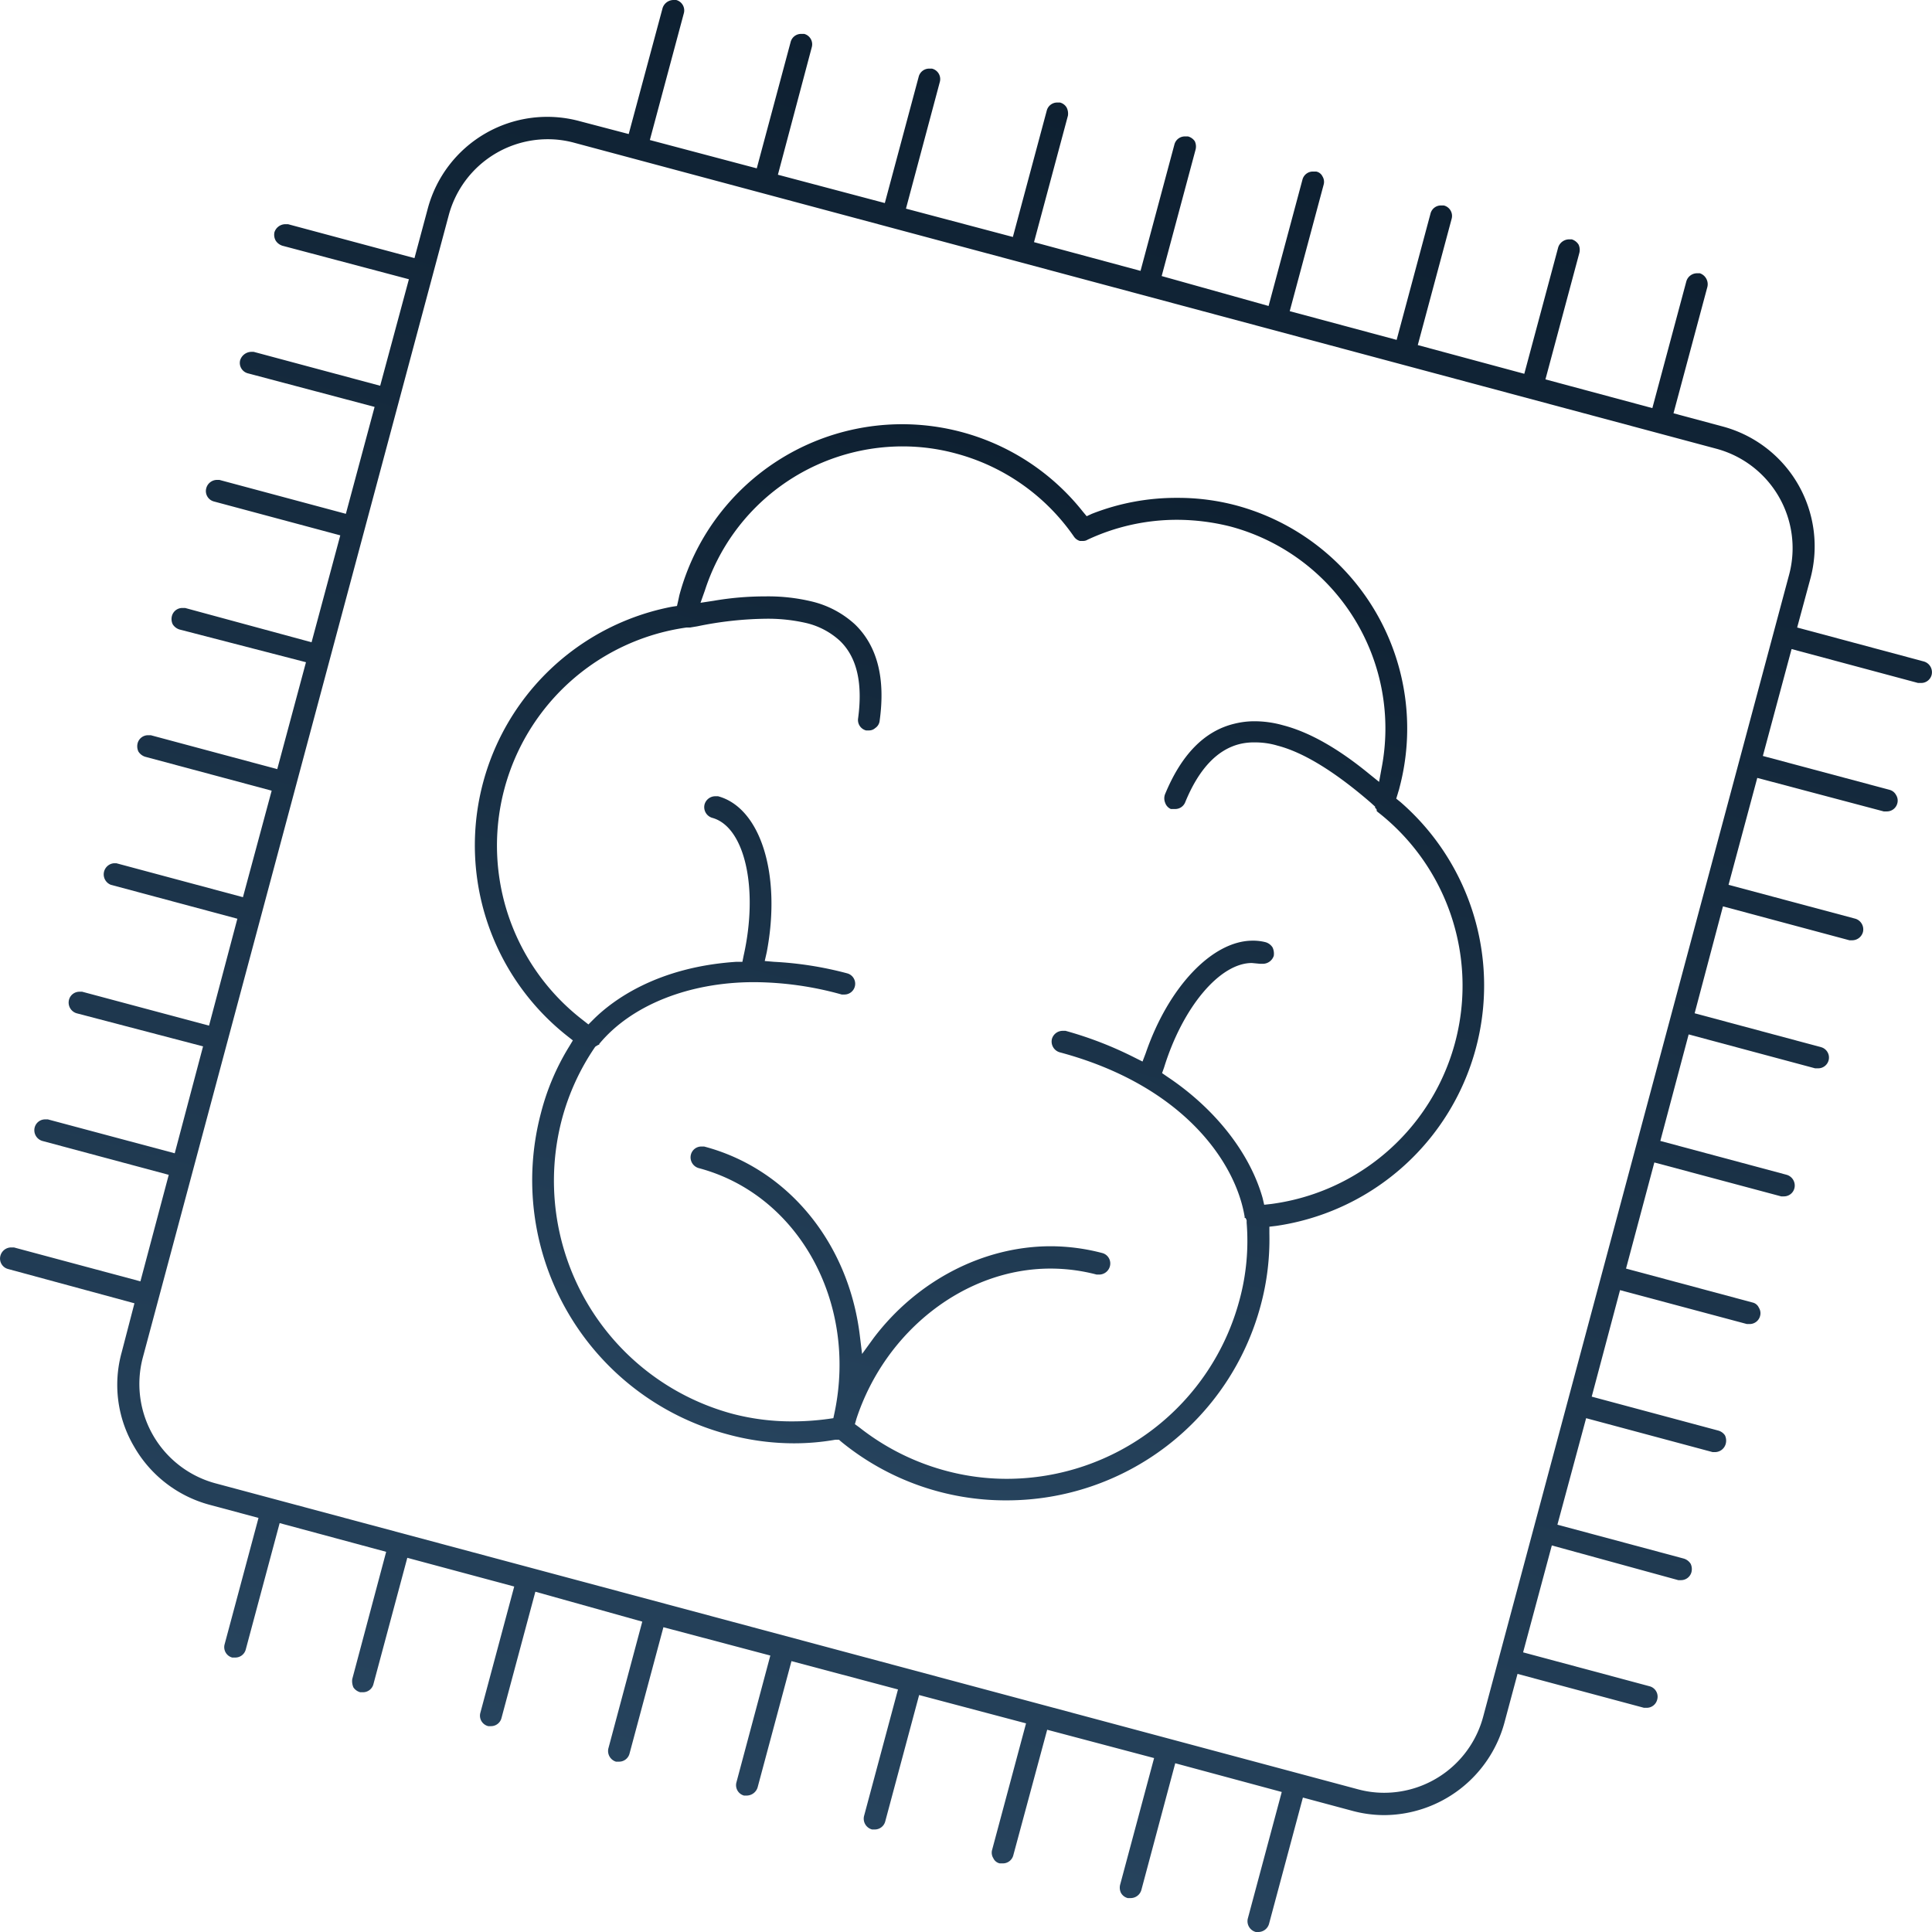
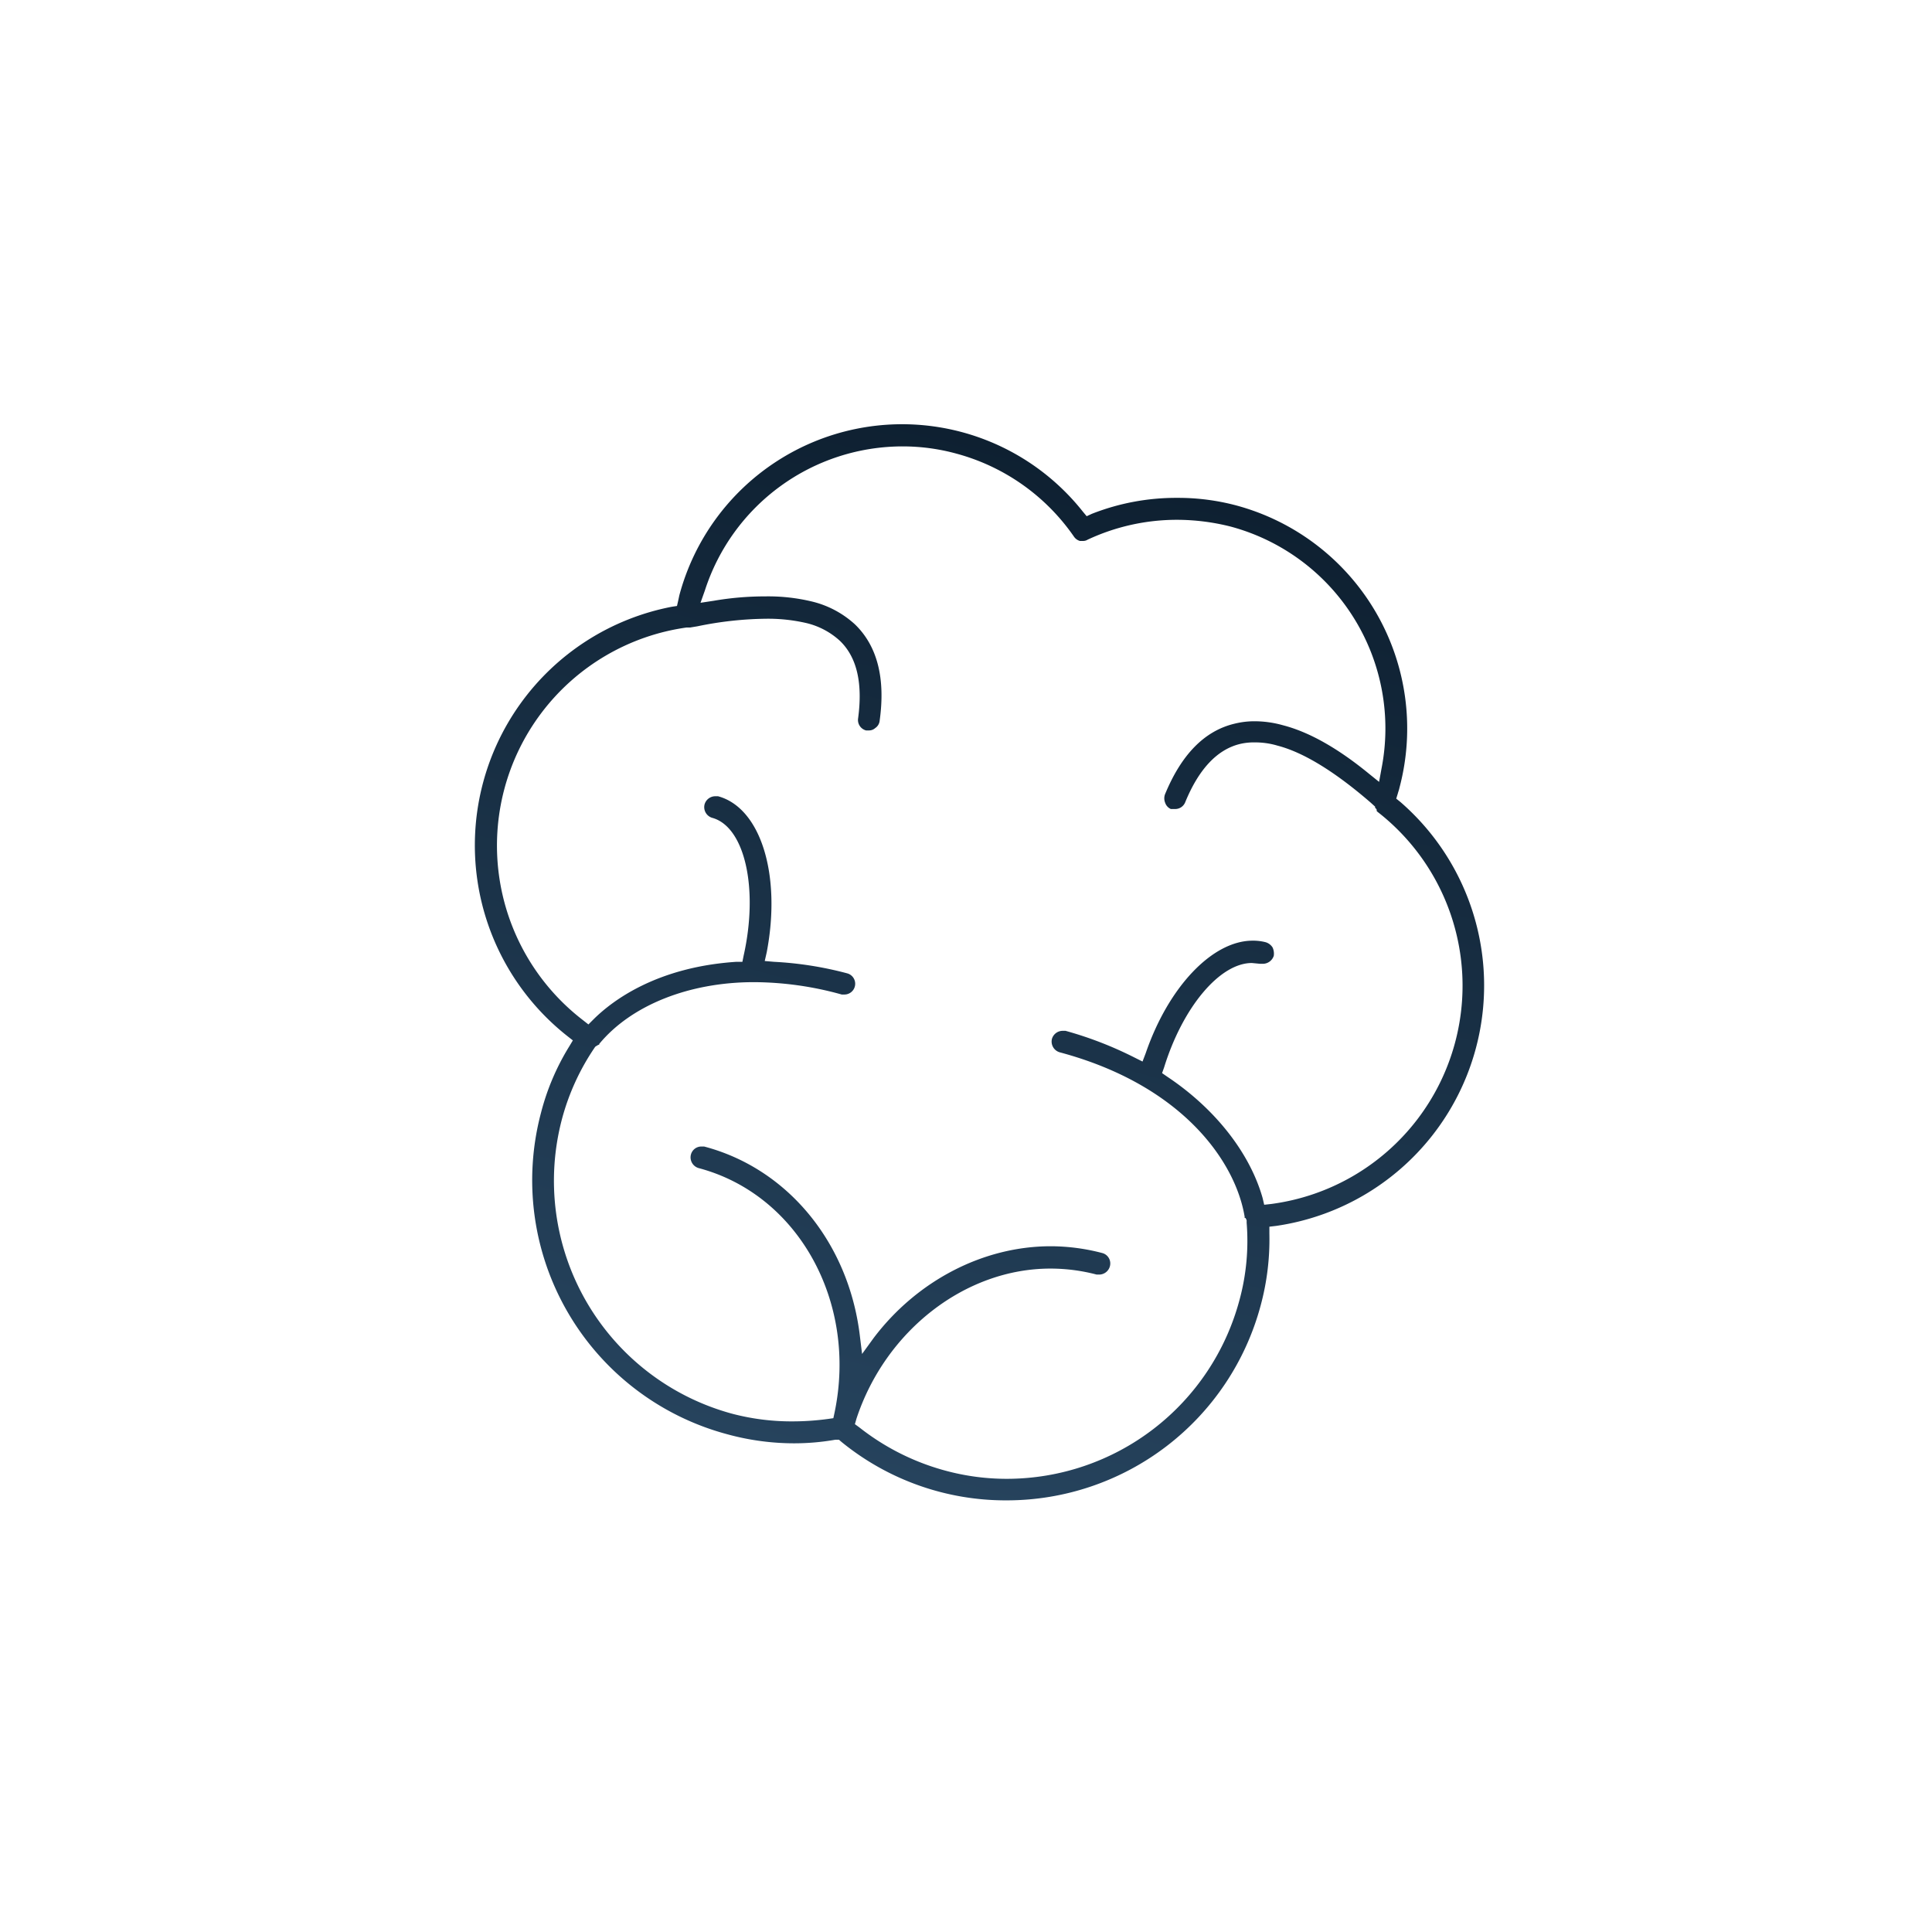
<svg xmlns="http://www.w3.org/2000/svg" xmlns:xlink="http://www.w3.org/1999/xlink" viewBox="0 0 484.3 484.3">
  <defs>
    <style>.a{fill:url(#a);}.b{fill:url(#b);}</style>
    <linearGradient id="a" x1="242.14" y1="371.17" x2="242.14" y2="113.11" gradientTransform="translate(70.9 -54.4) rotate(15)" gradientUnits="userSpaceOnUse">
      <stop offset="0" stop-color="#26435d" />
      <stop offset="1" stop-color="#0e2031" />
    </linearGradient>
    <linearGradient id="b" x1="242.14" y1="457.14" x2="242.14" y2="27.14" xlink:href="#a" />
  </defs>
  <title>Machine_Learning-Icon-v01</title>
  <path class="a" d="M252.4,376.1A65.1,65.1,0,0,1,211,361.5l-.7-.6h-.9a60,60,0,0,1-10.4.9,63.6,63.6,0,0,1-16.8-2.3A65.9,65.9,0,0,1,135.6,279a60.1,60.1,0,0,1,7.1-16.7l.9-1.5-1.4-1.1a60.9,60.9,0,0,1,26.2-107.6l1.3-.2.3-1.3.3-1.4a57.8,57.8,0,0,1,101.1-21l1,1.2,1.3-.6a57.7,57.7,0,0,1,21.4-4,56.7,56.7,0,0,1,14.8,1.9,57.9,57.9,0,0,1,40.9,70.8c-.1.5-.3,1-.4,1.4l-.4,1.3,1,.8a60.9,60.9,0,0,1-31.1,106.3l-1.7.2v1.8a63.5,63.5,0,0,1-2.2,18A65.9,65.9,0,0,1,252.4,376.1Zm-37-18.3a60.1,60.1,0,0,0,21.4,10.8,58.7,58.7,0,0,0,15.6,2.1,60.4,60.4,0,0,0,58.3-44.8,56.5,56.5,0,0,0,1.8-19.4v-.6a3.3,3.3,0,0,0-.3-.6H312V305c-2.3-13.9-15.7-33-46.3-41.2a2.8,2.8,0,0,1-2-3.4,2.8,2.8,0,0,1,2.7-2h.7a93.2,93.2,0,0,1,17.3,6.7l2,1,.8-2.1c5.7-16.6,16.7-28.2,26.8-28.2a12.4,12.4,0,0,1,3.3.4,3.1,3.1,0,0,1,1.7,1.3,3.7,3.7,0,0,1,.3,2.1,2.9,2.9,0,0,1-2.7,2h-.7l-2.1-.2c-8,0-17.3,11-22,26.2l-.5,1.4,1.3.9c12,8,20.7,19.1,23.9,30.4l.4,1.7,1.8-.2a55.2,55.2,0,0,0,26.6-98.3l-.2-.2V203a1,1,0,0,0-.4-.5v-.3l-1.1-1c-8.9-7.7-16.8-12.6-23.4-14.3a19.6,19.6,0,0,0-5.7-.8,15,15,0,0,0-3.7.4c-5.7,1.4-10.3,6.3-13.7,14.6a2.7,2.7,0,0,1-2.5,1.7h-1.1a2.6,2.6,0,0,1-1.4-1.5,3,3,0,0,1-.1-2.1c4.1-10,9.9-16,17.5-17.8a20.7,20.7,0,0,1,5-.6,26.4,26.4,0,0,1,7.1,1c6.6,1.7,13.8,5.8,21.5,12.1l2.6,2.1.6-3.3A52.4,52.4,0,0,0,308.5,132a55.3,55.3,0,0,0-13.4-1.7,52.8,52.8,0,0,0-22.5,5,2,2,0,0,1-1.1.3h-.8a2.7,2.7,0,0,1-1.5-1.1,52.4,52.4,0,0,0-29.5-20.8,50.9,50.9,0,0,0-13.4-1.8,52.1,52.1,0,0,0-49.6,36.1l-1.1,3.1,3.3-.5a75.7,75.7,0,0,1,12.9-1.1,46.8,46.8,0,0,1,11.8,1.3,24.4,24.4,0,0,1,10.7,5.7c5.6,5.4,7.7,13.5,6.2,24.2a2.5,2.5,0,0,1-1.1,1.8,2.3,2.3,0,0,1-1.6.6h-.7a2.7,2.7,0,0,1-2-3c1.2-8.9-.3-15.4-4.6-19.5a18.9,18.9,0,0,0-8.3-4.4,42.7,42.7,0,0,0-10.1-1.1,89.2,89.2,0,0,0-17.3,1.9l-1.8.3h-.9a55.2,55.2,0,0,0-26,98.4l1.4,1.1,1.2-1.2c4.9-4.9,16.1-13.2,35.9-14.5h1.5l.3-1.5c3.8-16.9.3-32.4-7.9-34.6a2.8,2.8,0,0,1-1.9-3.3,2.8,2.8,0,0,1,2.6-2.1h.8c10.7,2.9,15.9,19.7,12.2,39.1l-.5,2.2,2.3.2a88.5,88.5,0,0,1,18.4,2.9,2.7,2.7,0,0,1-.7,5.3H211a82.7,82.7,0,0,0-22-3.1c-16.3,0-30.8,5.8-38.8,15.5v.2H150l-.5.3-.3.2-.2.3a58.7,58.7,0,0,0-8.1,17.7,60.5,60.5,0,0,0,42.7,74,58.4,58.4,0,0,0,15.1,1.9,66.2,66.2,0,0,0,8.8-.6l1.4-.2.3-1.4c5.8-27.7-9.1-54.7-34.1-61.3a2.8,2.8,0,0,1-1.9-3.4,2.7,2.7,0,0,1,2.6-2h.7c20.9,5.5,36.1,24,39,47.1l.6,4.9,2.9-4c10.9-14.4,27.5-23,44.4-23a51.3,51.3,0,0,1,12.9,1.7,2.7,2.7,0,0,1,1.9,3.4,2.8,2.8,0,0,1-2.6,2h-.7a45.6,45.6,0,0,0-11.6-1.5c-21.3,0-41.3,15.5-48.6,37.6l-.4,1.4Z" />
-   <path class="b" d="M315.5,484.3h-.7a2.8,2.8,0,0,1-2-3.4l8.5-31.7-26.7-7.2-8.5,31.8a2.8,2.8,0,0,1-2.7,2h-.7a2.7,2.7,0,0,1-1.7-1.3,3,3,0,0,1-.2-2.1l8.5-31.7-26.8-7.1L254,465.1a2.7,2.7,0,0,1-2.7,2h-.7a2.3,2.3,0,0,1-1.6-1.3,2.6,2.6,0,0,1-.3-2.1l8.5-31.7-26.8-7.1-8.5,31.7a2.7,2.7,0,0,1-2.6,2h-.7a2.8,2.8,0,0,1-2-3.4l8.5-31.7-26.7-7.1-8.5,31.7a2.9,2.9,0,0,1-2.7,2h-.7a2.7,2.7,0,0,1-1.9-3.3l8.5-31.8-26.8-7.1-8.5,31.7a2.7,2.7,0,0,1-2.7,2h-.7a2.8,2.8,0,0,1-1.9-3.3l8.5-31.8L134.2,399l-8.5,31.7a2.7,2.7,0,0,1-2.6,2h-.7a2.7,2.7,0,0,1-2-3.3l8.5-31.7-26.8-7.2-8.5,31.7a2.7,2.7,0,0,1-2.6,2h-.7a3,3,0,0,1-1.7-1.2,3.9,3.9,0,0,1-.3-2.1L96.8,389l-26.7-7.2-8.5,31.7a2.7,2.7,0,0,1-2.7,2h-.7a2.7,2.7,0,0,1-1.9-3.3l8.5-31.7-12.3-3.3a31.1,31.1,0,0,1-18.9-14.6,30.5,30.5,0,0,1-3.1-23.6l3.2-12.3L2,318.1a2.7,2.7,0,0,1-1.9-3.3,2.8,2.8,0,0,1,2.6-2.1h.8l31.7,8.5,7.1-26.7-31.7-8.5a2.8,2.8,0,0,1-1.9-3.4,2.7,2.7,0,0,1,2.6-2H12l31.8,8.5,7.1-26.8L19.2,254a2.8,2.8,0,0,1-1.9-3.4,2.7,2.7,0,0,1,2.6-2h.7l31.8,8.5,7.1-26.8-31.7-8.5a2.8,2.8,0,0,1,.7-5.4h.7l31.7,8.5,7.2-26.7-31.7-8.5a3.1,3.1,0,0,1-1.7-1.3,3.1,3.1,0,0,1-.2-2.1,2.7,2.7,0,0,1,2.6-2h.7l31.7,8.5,7.2-26.8L45,157.8a3.1,3.1,0,0,1-1.7-1.3,3,3,0,0,1-.2-2.1,2.7,2.7,0,0,1,2.6-2h.7L78.1,161l7.2-26.8-31.7-8.5a2.7,2.7,0,0,1-1.9-3.3,2.8,2.8,0,0,1,2.6-2.1H55l31.7,8.5,7.2-26.8L62.2,93.6a2.7,2.7,0,0,1-2-3.3,3,3,0,0,1,2.7-2.1h.7l31.7,8.5,7.2-26.7L70.8,61.6a3.1,3.1,0,0,1-1.7-1.3,3,3,0,0,1-.3-2.1,2.9,2.9,0,0,1,2.7-2h.7l31.7,8.5,3.3-12.3a31,31,0,0,1,38.2-22l12.2,3.2L166.1,2a2.9,2.9,0,0,1,2.7-2h.7a2.7,2.7,0,0,1,1.9,3.4l-8.5,31.7,26.8,7.1,8.5-31.7a2.7,2.7,0,0,1,2.7-2h.7a2.7,2.7,0,0,1,1.9,3.3L195,43.8l26.8,7.1,8.5-31.7a2.7,2.7,0,0,1,2.6-2h.7a2.7,2.7,0,0,1,2,3.3l-8.5,31.8,26.8,7.1,8.5-31.7a2.7,2.7,0,0,1,2.6-2h.7a2.7,2.7,0,0,1,1.7,1.3,3.4,3.4,0,0,1,.3,2l-8.5,31.7,26.7,7.2,8.5-31.7a2.7,2.7,0,0,1,2.7-2h.7a3,3,0,0,1,1.7,1.2,3.1,3.1,0,0,1,.2,2.1l-8.5,31.7L318,76.7,326.5,45a2.7,2.7,0,0,1,2.6-2h.8a2.2,2.2,0,0,1,1.6,1.2,2.6,2.6,0,0,1,.3,2.1l-8.5,31.7,26.8,7.2,8.5-31.7a2.7,2.7,0,0,1,2.6-2h.7a2.7,2.7,0,0,1,2,3.3l-8.5,31.7,26.7,7.2,8.5-31.7a2.9,2.9,0,0,1,2.7-2h.7a3.1,3.1,0,0,1,1.7,1.3,3.1,3.1,0,0,1,.2,2.1l-8.5,31.7,26.8,7.2,8.5-31.7a2.8,2.8,0,0,1,2.7-2.1h.7a2.9,2.9,0,0,1,1.9,3.4l-8.5,31.7,12.3,3.3a31.1,31.1,0,0,1,22,38.2l-3.3,12.2,31.7,8.5a2.8,2.8,0,0,1,2,3.4,2.7,2.7,0,0,1-2.7,2h-.7l-31.7-8.5-7.2,26.8,31.8,8.5a2.6,2.6,0,0,1,1.6,1.3,2.6,2.6,0,0,1,.3,2.1,2.7,2.7,0,0,1-2.7,2h-.7L440.5,195l-7.2,26.8,31.8,8.5a2.8,2.8,0,0,1,1.9,3.3,2.8,2.8,0,0,1-2.6,2.1h-.8l-31.7-8.5-7.1,26.8,31.7,8.5a2.7,2.7,0,0,1-.7,5.3H455l-31.7-8.5-7.1,26.7,31.7,8.5a2.8,2.8,0,0,1,1.9,3.4,2.7,2.7,0,0,1-2.6,2h-.7l-31.8-8.5L407.6,318l31.7,8.5a2.3,2.3,0,0,1,1.6,1.3,2.6,2.6,0,0,1,.3,2.1,2.7,2.7,0,0,1-2.6,2h-.7l-31.8-8.5L399,350.1l31.7,8.5a3,3,0,0,1,1.7,1.2,3.1,3.1,0,0,1,.2,2.1A2.8,2.8,0,0,1,430,364h-.7l-31.7-8.5-7.2,26.7,31.7,8.5a3.1,3.1,0,0,1,1.7,1.3,3.1,3.1,0,0,1,.2,2.1,2.7,2.7,0,0,1-2.6,2h-.7L389,387.4l-7.2,26.8,31.7,8.5a2.7,2.7,0,0,1,1.9,3.4,2.7,2.7,0,0,1-2.6,2h-.7l-31.7-8.5-3.3,12.3a31.4,31.4,0,0,1-30.2,23.1,30.9,30.9,0,0,1-8-1.1l-12.3-3.3-8.5,31.7A2.8,2.8,0,0,1,315.5,484.3ZM137.3,34.9a25.7,25.7,0,0,0-24.8,19L35.8,340.3a25.8,25.8,0,0,0,18.1,31.5l286.4,76.7a25,25,0,0,0,6.6.9,25.7,25.7,0,0,0,24.9-19.1L448.5,144a25.8,25.8,0,0,0-18.2-31.5L144,35.8A25.2,25.2,0,0,0,137.3,34.9Z" />
</svg>